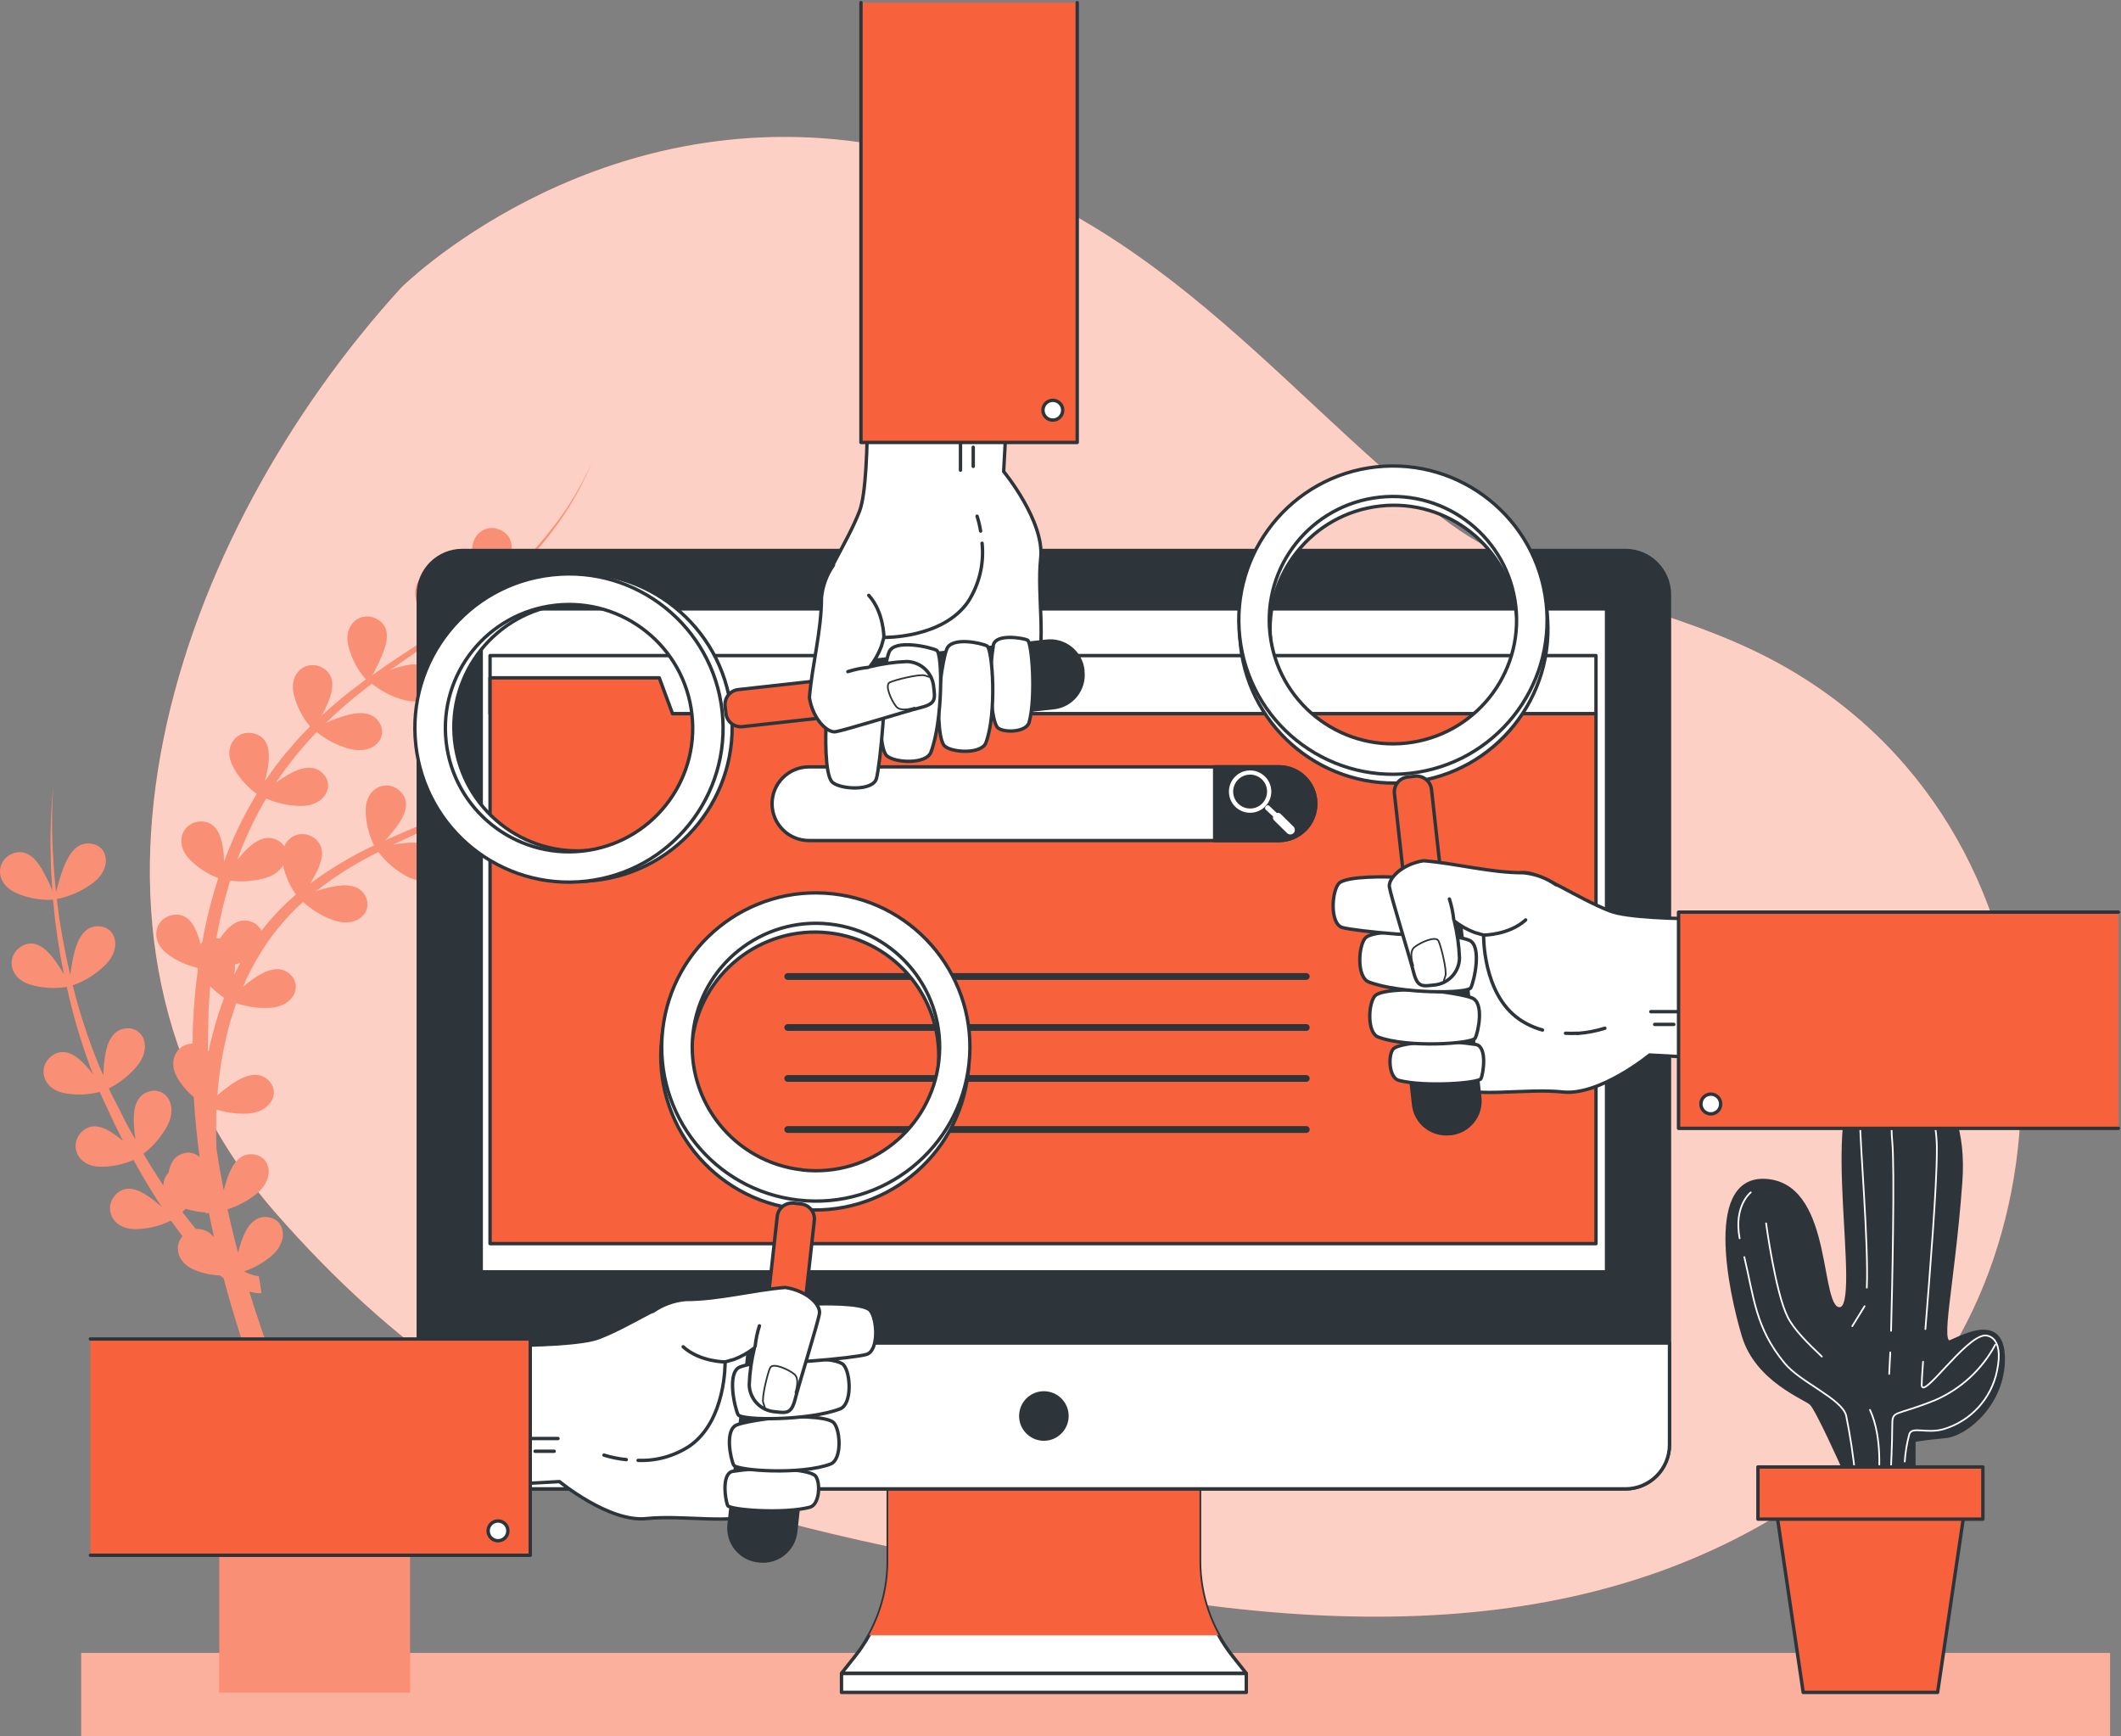
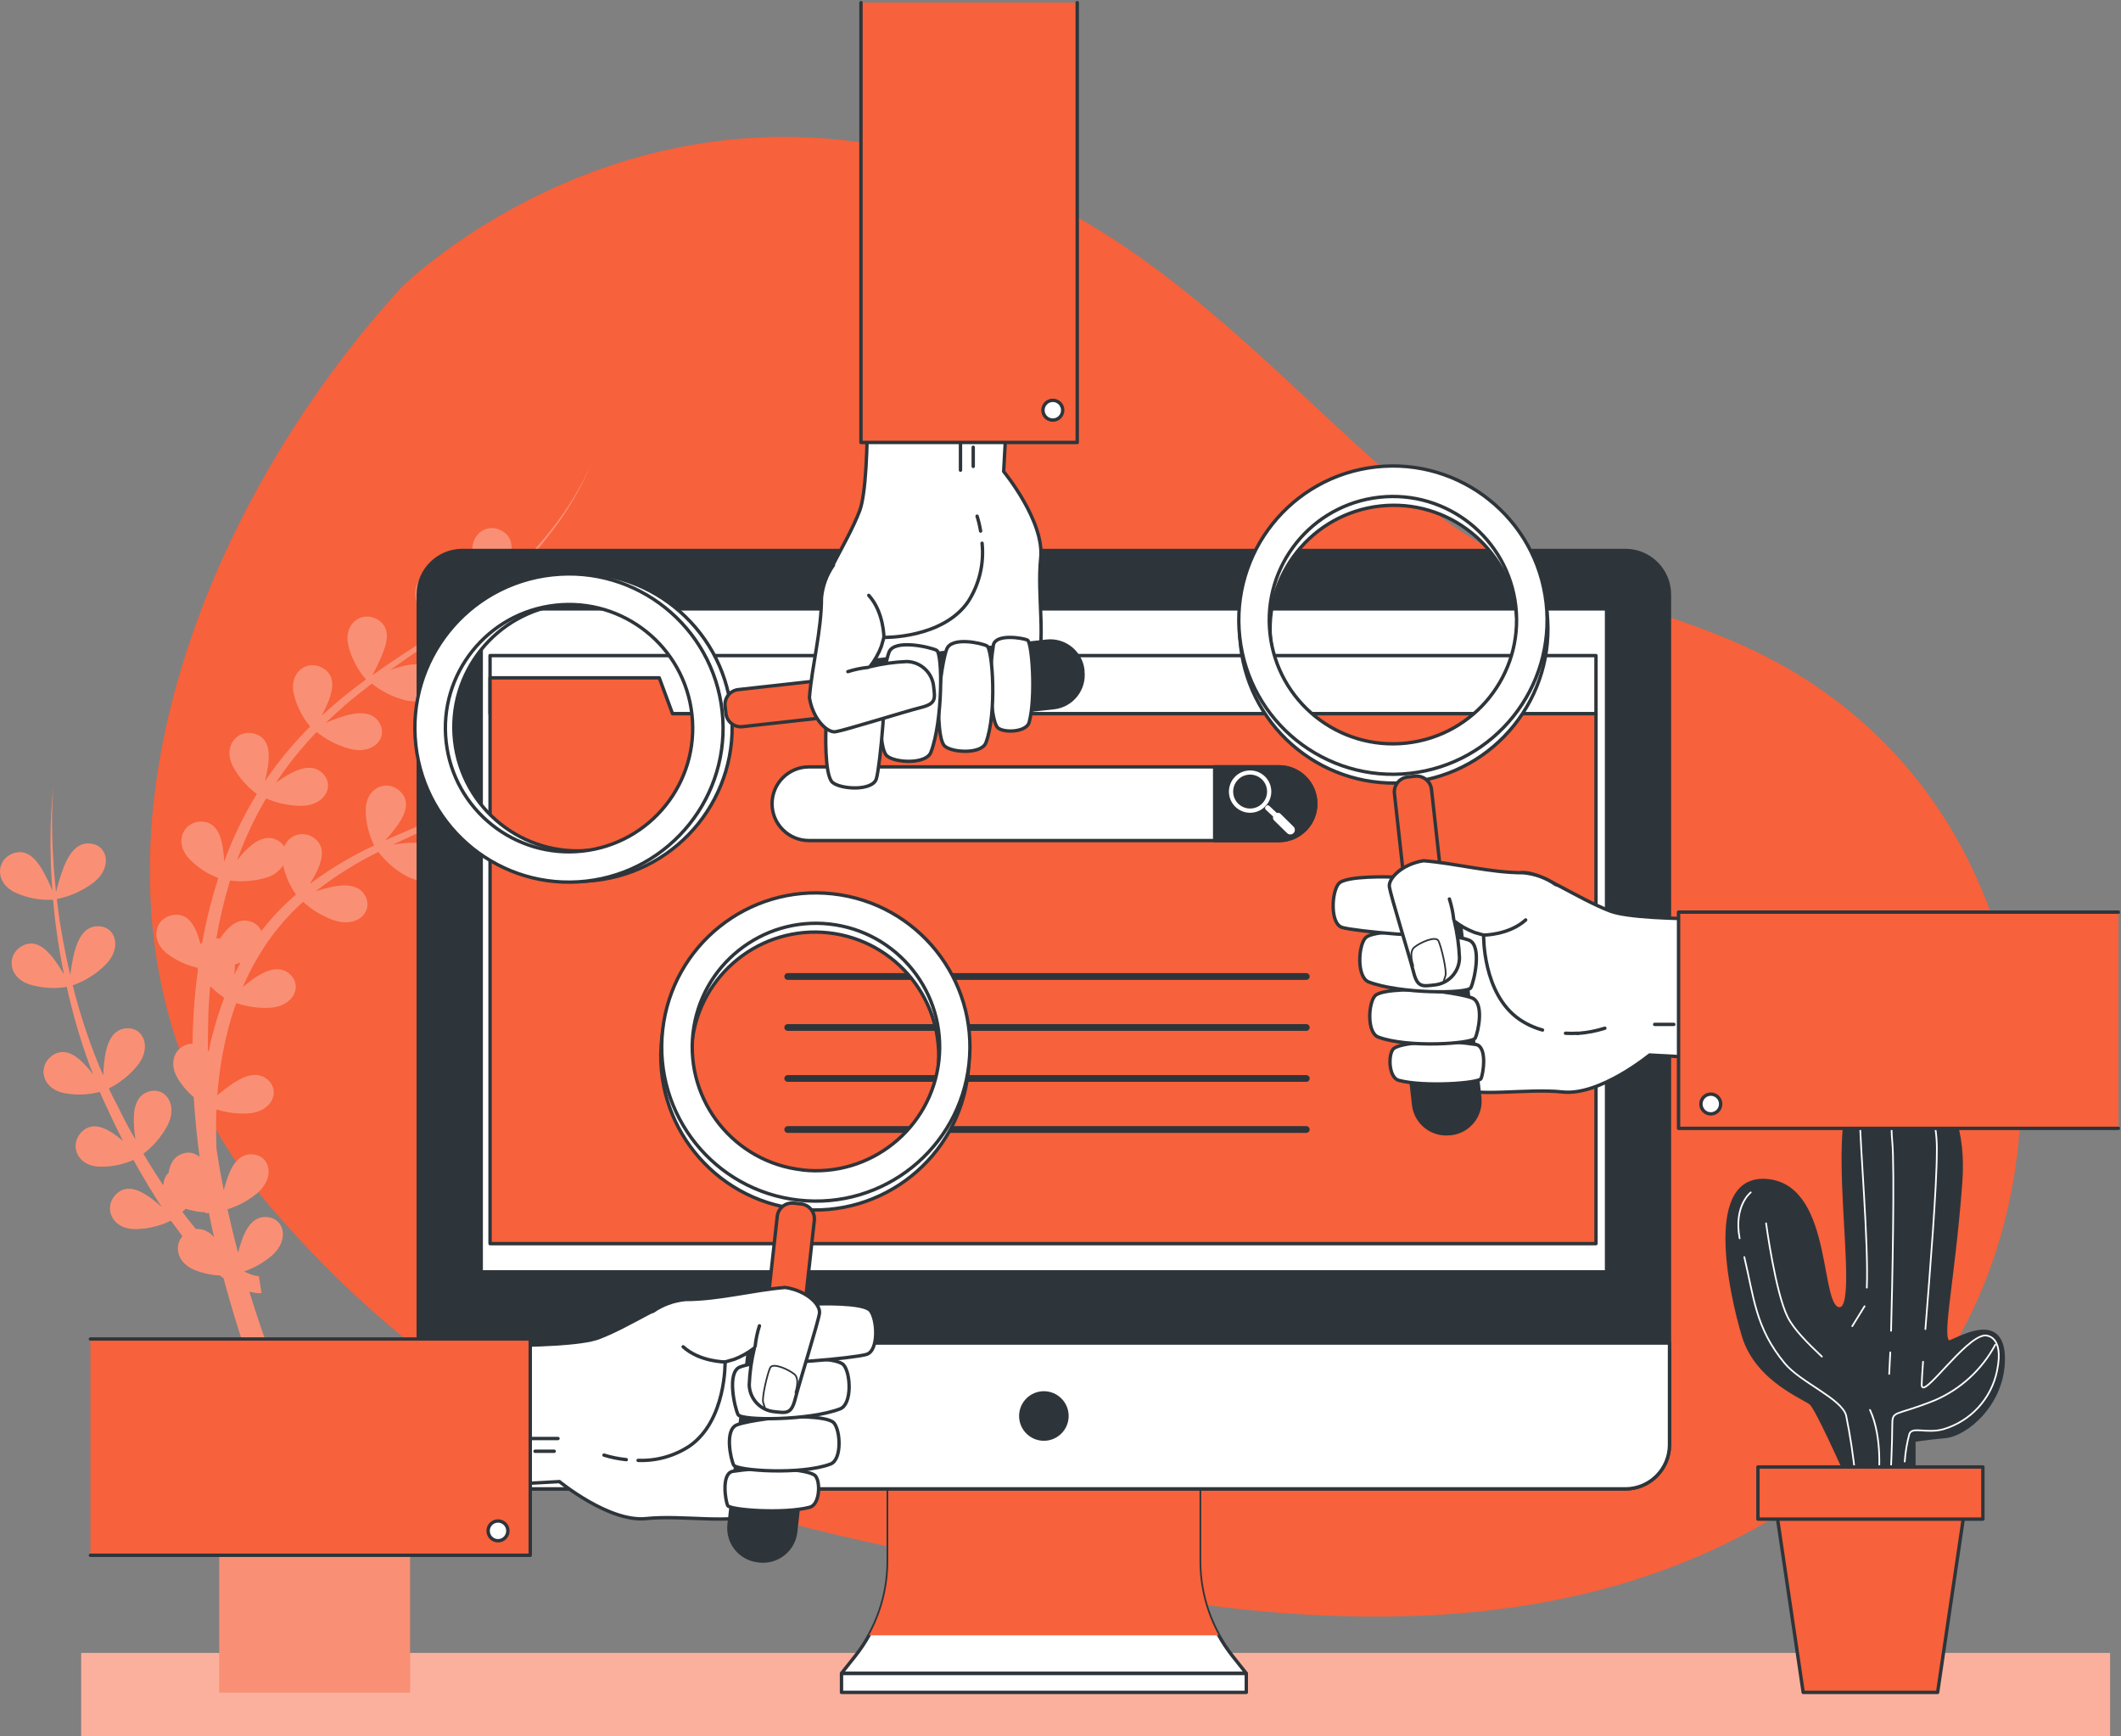
<svg xmlns="http://www.w3.org/2000/svg" width="628" height="514" viewBox="0 0 628 514" fill="none">
  <rect x="0" y="0" width="628" height="514" fill="#808080" stroke="none" />
  <g clip-path="url(#clip0_5023_620)">
    <path d="M81.374 358.824C152.598 440.455 224.515 450.79 325.606 470.135C426.696 489.48 500.924 476.111 555.62 426.809C618.773 369.821 616.278 239.272 519.639 192.788C489.449 178.233 453.498 173.828 427.051 153.359C376.544 114.299 335.695 53.522 254.613 42.109C173.531 30.697 118.865 85.081 118.865 85.081C52.278 157.995 10.15 277.131 81.374 358.824Z" fill="#F7613B" />
-     <path opacity="0.7" d="M81.374 358.824C152.598 440.455 224.515 450.79 325.606 470.135C426.696 489.48 500.924 476.111 555.62 426.809C618.773 369.821 616.278 239.272 519.639 192.788C489.449 178.233 453.498 173.828 427.051 153.359C376.544 114.299 335.695 53.522 254.613 42.109C173.531 30.697 118.865 85.081 118.865 85.081C52.278 157.995 10.15 277.131 81.374 358.824Z" fill="white" />
    <path d="M624.765 489.357H24.044V514H624.765V489.357Z" fill="#F7613B" />
    <path opacity="0.5" d="M624.765 489.357H24.044V514H624.765V489.357Z" fill="white" />
    <path d="M165.707 224.301C162.765 225.256 159.885 226.381 157.066 227.644C158.606 226.519 160.146 225.349 161.687 224.163C168.541 218.649 175.072 212.734 181.233 206.45C174.009 213.474 166.277 219.973 158.129 225.903C159.253 223.947 160.239 221.929 161.086 219.835C162.626 216 162.904 212.134 159.253 210.085C154.74 207.559 149.287 211.333 150.72 217.786C151.598 221.39 153.292 224.733 155.695 227.567C150.381 231.248 144.82 234.574 139.06 237.532L138.52 237.809C139.737 235.699 140.816 233.512 141.74 231.263C143.188 227.443 143.557 223.562 139.891 221.529C135.378 218.988 129.926 222.776 131.373 229.23C132.236 232.788 133.9 236.099 136.241 238.902C129.325 242.306 122.178 245.202 115.062 248.344L114.03 248.806C115.416 247.312 116.71 245.741 117.896 244.078C120.206 240.689 121.454 237.023 118.373 234.174C114.584 230.662 108.377 233.065 108.284 239.719C108.284 243.385 109.147 247.019 110.779 250.3C104.125 253.411 97.795 257.185 91.895 261.574L91.71 261.728C92.511 260.465 93.235 259.156 93.898 257.816C95.638 254.104 96.285 250.285 92.773 247.959C90.17 246.172 86.597 246.819 84.81 249.438C84.548 249.807 84.348 250.208 84.178 250.624C83.716 249.9 83.085 249.299 82.345 248.868C78.818 246.835 75.352 249.037 72.379 252.148C71.609 252.965 70.839 253.843 70.177 254.705C72.472 248.344 75.352 242.199 78.787 236.377C82.053 237.809 85.58 238.548 89.153 238.579C96.177 238.579 99.135 232.726 95.684 229.091C92.881 226.15 88.938 227.274 85.21 229.43C83.978 230.139 82.792 230.924 81.652 231.771C85.226 226.396 89.277 221.359 93.759 216.708C96.701 219.08 100.105 220.805 103.771 221.745C110.595 223.423 114.877 218.479 112.412 214.12C110.41 210.578 106.251 210.717 102.169 211.903C100.213 212.488 98.303 213.196 96.439 214.028C98.303 212.211 100.228 210.47 102.185 208.745C104.741 206.558 107.391 204.448 110.086 202.384C112.982 204.694 116.34 206.373 119.929 207.297C126.753 208.976 131.035 204.032 128.57 199.673C126.568 196.131 122.409 196.269 118.312 197.455C117.357 197.733 116.386 198.071 115.447 198.426C119.005 195.884 122.609 193.405 126.229 190.94L129.571 188.645C132.59 191.171 136.118 192.989 139.922 193.974C146.746 195.653 151.043 190.709 148.579 186.35C146.561 182.808 142.417 182.947 138.32 184.133C136.703 184.625 135.116 185.195 133.561 185.842L135.625 184.302C136.888 183.393 138.151 182.469 139.383 181.499C140.923 180.344 142.387 179.065 143.881 177.833C144.743 177.155 145.56 176.431 146.376 175.692C149.395 178.249 152.953 180.082 156.789 181.067C163.612 182.746 167.894 177.802 165.43 173.443C163.427 169.901 159.268 170.04 155.187 171.226C152.892 171.934 150.658 172.781 148.471 173.767C151.259 171.179 153.954 168.484 156.511 165.681C156.681 165.481 156.835 165.28 157.02 165.095C158.113 163.879 159.191 162.647 160.239 161.368C161.286 160.09 162.642 158.411 163.782 156.871C168.464 150.725 172.315 143.995 175.241 136.848C172.176 143.918 168.187 150.54 163.396 156.563C158.652 162.616 153.354 168.207 147.577 173.274L146.946 173.813C148.255 171.58 149.426 169.254 150.427 166.867C151.89 163.047 152.245 159.166 148.579 157.133C144.081 154.591 138.613 158.38 140.061 164.834C140.985 168.653 142.849 172.196 145.467 175.122L144.112 176.293L142.571 177.617C141.678 178.341 140.754 179.034 139.83 179.727C139.337 180.097 138.859 180.482 138.289 180.852C136.98 181.822 135.655 182.762 134.315 183.686L132.39 184.995L130.203 186.535C131.481 184.348 132.606 182.084 133.561 179.743C135.024 175.908 135.378 172.042 131.728 170.009C127.215 167.467 121.746 171.256 123.194 177.71C124.088 181.422 125.859 184.856 128.354 187.737L126.814 188.784L120.822 192.711L119.636 193.482L116.294 195.715L114.846 196.685C113.306 197.748 111.765 198.826 110.225 199.935C111.457 197.717 112.551 195.422 113.46 193.05C115 189.231 115.277 185.349 111.627 183.316C107.114 180.775 101.661 184.564 103.109 191.017C104.018 194.775 105.82 198.256 108.377 201.152C105.758 203.077 103.17 205.049 100.675 207.112C98.842 208.653 97.04 210.193 95.269 211.856C96.039 210.424 96.732 208.961 97.333 207.451C98.781 203.616 99.15 199.75 95.484 197.717C90.971 195.176 85.518 198.965 86.966 205.418C87.829 208.976 89.492 212.288 91.834 215.091C86.843 220.05 82.345 225.487 78.418 231.309C78.864 229.63 79.203 227.921 79.434 226.196C79.927 222.13 79.342 218.31 75.291 217.201C70.3 215.83 65.926 220.82 68.898 226.766C70.608 230.031 73.057 232.865 76.046 235.037C72.164 241.367 68.929 248.082 66.372 255.059C66.311 253.596 66.157 252.148 65.941 250.701C65.248 246.65 63.615 243.153 59.41 243.23C54.235 243.338 51.447 249.391 55.991 254.228C58.409 256.754 61.366 258.71 64.647 259.942C62.891 265.333 61.474 270.816 60.38 276.376C60.196 277.254 60.057 278.132 59.888 279.01C59.703 279.179 59.518 279.349 59.349 279.533C59.164 278.779 58.948 277.993 58.702 277.269C57.408 273.388 55.251 270.169 51.108 270.908C46.025 271.801 44.192 278.178 49.429 282.29C52.094 284.323 55.159 285.756 58.424 286.495C58.424 286.649 58.548 286.788 58.625 286.942C58.055 291.116 57.623 295.321 57.361 299.541C57.161 302.621 57.053 305.84 56.992 308.998C52.587 308.998 49.475 313.834 52.51 319.071C53.788 321.242 55.436 323.183 57.361 324.8C57.731 330.73 58.316 336.66 59.102 342.543C57.839 341.373 56.037 340.957 54.389 341.45C51.616 342.205 50.368 344.438 49.922 347.179C48.936 348.196 48.382 349.567 48.382 350.984C46.318 347.903 44.361 344.823 42.467 341.573C45.362 339.355 47.75 336.567 49.506 333.364C52.818 327.203 49.075 321.797 44.254 323.106C40.31 324.184 39.448 328.189 39.633 332.486C39.694 334.118 39.848 335.736 40.095 337.353L38.061 333.78C36.367 330.699 34.981 327.619 33.317 324.538C32.917 323.784 32.562 322.998 32.239 322.228C35.489 320.595 38.354 318.3 40.664 315.497C45.085 310.045 42.42 304.054 37.43 304.439C33.364 304.762 31.746 308.536 31.068 312.787C30.807 314.635 30.637 316.514 30.576 318.378L29.128 315.035C26.047 307.457 23.506 299.664 21.534 291.716C25.2 290.423 28.542 288.313 31.299 285.556C36.244 280.55 34.195 274.343 29.189 274.22C25.123 274.127 23.136 277.716 22.027 281.921C21.488 284.154 21.072 286.418 20.81 288.698C19.732 284.139 18.808 279.518 18.037 274.836C17.514 271.971 17.175 269.06 16.82 266.164C20.764 265.379 24.491 263.715 27.695 261.282C33.24 256.969 32.023 250.5 27.064 249.776C23.043 249.145 20.61 252.456 18.977 256.446C18.022 258.956 17.221 261.528 16.574 264.147C16.266 260.789 15.912 257.416 15.758 254.043C15.296 247.081 15.296 240.088 15.758 233.127C15.049 240.088 14.818 247.081 15.034 254.074C15.034 257.293 15.311 260.496 15.511 263.715C14.633 261.528 13.601 259.403 12.431 257.354C10.336 253.827 7.532 251.193 3.651 252.734C-1.139 254.705 -1.555 261.328 4.452 264.224C7.979 265.841 11.845 266.58 15.711 266.365C15.989 269.245 16.235 272.109 16.666 274.959C17.267 279.58 18.037 284.015 18.946 288.497C17.96 286.788 16.867 285.124 15.665 283.553C13.124 280.334 10.012 278.055 6.423 280.134C1.941 282.706 2.372 289.375 8.703 291.424C12.292 292.533 16.081 292.795 19.778 292.163C21.534 300.188 23.844 308.089 26.694 315.805L27.603 318.116C26.786 317.038 25.908 316.006 24.969 315.035C22.119 312.078 18.808 310.122 15.373 312.571C11.168 315.651 12.292 322.12 18.761 323.568C22.335 324.292 26.016 324.184 29.544 323.26C29.867 324.046 30.19 324.8 30.576 325.601C32.116 328.774 33.487 332.024 35.104 335.135L36.444 337.83C35.643 337.137 34.811 336.475 33.949 335.859C30.591 333.502 26.956 332.209 24.06 335.243C20.486 338.986 22.797 345.208 29.451 345.408C32.917 345.485 36.352 344.808 39.525 343.406C41.435 346.856 43.391 350.26 45.517 353.602C46.302 354.881 47.057 356.144 47.95 357.407C46.749 356.298 45.47 355.266 44.13 354.326C40.772 351.97 37.137 350.676 34.226 353.71C30.668 357.453 32.978 363.675 39.633 363.875C43.437 363.922 47.196 363.059 50.599 361.365C51.709 362.905 52.848 364.445 54.019 365.985C51.539 368.866 52.355 373.687 57.392 375.889C59.841 376.906 62.444 377.491 65.094 377.599C65.402 377.845 65.71 378.092 66.049 378.323L66.203 378.446C69.391 390.336 73.165 402.057 77.524 413.593C79.373 418.507 81.36 423.374 83.408 428.21H64.924V501.093H121.408V428.149H91.341C88.768 422.527 86.288 416.843 83.978 411.098C80.204 401.672 76.785 392.092 73.812 382.373C74.32 382.527 74.829 382.635 75.352 382.728C76.03 382.866 76.739 382.897 77.432 382.82L76.631 377.753H76.092C75.768 377.707 75.445 377.645 75.137 377.568C74.428 377.368 73.735 377.106 73.057 376.798L72.256 376.428C75.229 375.396 77.986 373.825 80.405 371.807C85.749 367.187 84.24 360.872 79.249 360.333C75.214 359.886 72.934 363.306 71.548 367.356C71.132 368.511 70.793 369.713 70.5 370.883C70.208 369.805 69.915 368.727 69.638 367.649C68.821 364.461 68.097 361.242 67.358 358.023C70.577 357.021 73.581 355.389 76.184 353.233C81.529 348.612 80.004 342.312 75.029 341.773C70.978 341.327 68.714 344.746 67.327 348.797C66.911 349.967 66.557 351.184 66.249 352.385C65.787 350.044 65.34 347.688 64.924 345.331C64.632 343.591 64.355 341.835 64.093 340.079C64 337.584 63.954 335.089 63.985 332.578C63.985 331.207 63.985 329.837 64.108 328.466C67.127 329.421 70.3 329.821 73.458 329.652C80.482 329.19 83.069 323.183 79.403 319.779C76.415 316.991 72.549 318.378 68.96 320.749C67.358 321.843 65.802 323.029 64.339 324.307C64.77 318.439 65.664 312.633 67.004 306.903C67.789 303.53 68.775 300.203 69.946 296.953C73.165 298.062 76.569 298.54 79.973 298.355C86.997 297.908 89.585 291.901 85.919 288.482C82.946 285.71 79.064 287.08 75.476 289.468C74.228 290.33 73.026 291.254 71.871 292.255C73.227 289.067 74.798 285.987 76.585 283.014C80.127 277.023 84.563 271.617 89.739 266.981C92.419 269.46 95.592 271.339 99.058 272.51C105.743 274.697 110.379 270.076 108.3 265.548C106.559 261.867 102.462 261.698 98.241 262.576C96.609 262.93 95.007 263.361 93.436 263.9L93.543 263.808C99.289 259.326 105.481 255.444 112.027 252.225C114.338 255.244 117.264 257.739 120.622 259.526C126.876 262.745 132.19 258.925 130.804 254.12C129.679 250.208 125.659 249.391 121.361 249.499C119.667 249.592 117.988 249.776 116.325 250.054C123.271 246.773 130.357 243.677 137.196 240.058H137.35C140.415 242.707 144.05 244.601 147.963 245.602C154.786 247.297 159.068 242.337 156.604 237.901C154.601 234.359 150.442 234.513 146.361 235.683C145.205 236.022 144.05 236.438 142.926 236.869C147.5 234.22 151.921 231.325 156.188 228.213L156.542 228.598V228.398C159.638 231.063 163.304 232.988 167.247 234.02C174.055 235.699 178.353 230.755 175.888 226.319C173.948 222.977 169.85 223.115 165.707 224.301ZM58.008 363.86C56.607 362.227 55.282 360.518 53.988 358.793C54.296 358.515 54.635 358.207 54.974 357.869C56.899 358.469 58.886 358.824 60.904 358.931V359.255L61.844 359.055C62.337 361.488 62.845 363.906 63.384 366.324C62.106 364.661 60.103 363.737 58.008 363.86ZM63.03 305.871C62.552 307.688 62.152 309.506 61.767 311.339L61.536 311.015C61.536 307.257 61.597 303.514 61.705 299.772C61.813 297.153 61.998 294.55 62.229 291.932C63.492 293.226 64.894 294.381 66.388 295.398C65.079 298.832 63.969 302.328 63.045 305.871H63.03ZM69.345 288.621C69.438 287.943 69.515 287.25 69.545 286.572V285.54C70.1 285.371 70.67 285.171 71.224 284.939C70.608 286.156 69.961 287.388 69.361 288.621H69.345ZM77.37 275.606C76.831 274.374 75.814 273.419 74.551 272.957C70.747 271.416 67.666 274.189 65.217 277.731L65.094 277.901H64.847C64.586 277.839 64.324 277.808 64.062 277.793C64.046 277.577 64.077 277.362 64.17 277.161C65.14 271.601 66.465 266.103 68.113 260.697C71.656 261.143 75.245 260.866 78.664 259.88C80.774 259.326 82.623 258.017 83.839 256.199C84.517 259.31 85.811 262.237 87.644 264.84C83.855 268.059 80.42 271.678 77.386 275.621H77.37V275.606Z" fill="#F7613B" />
    <path opacity="0.3" d="M165.707 224.301C162.765 225.256 159.885 226.381 157.066 227.644C158.606 226.519 160.146 225.349 161.687 224.163C168.541 218.649 175.072 212.734 181.233 206.45C174.009 213.474 166.277 219.973 158.129 225.903C159.253 223.947 160.239 221.929 161.086 219.835C162.626 216 162.904 212.134 159.253 210.085C154.74 207.559 149.287 211.333 150.72 217.786C151.598 221.39 153.292 224.733 155.695 227.567C150.381 231.248 144.82 234.574 139.06 237.532L138.52 237.809C139.737 235.699 140.816 233.512 141.74 231.263C143.188 227.443 143.557 223.562 139.891 221.529C135.378 218.988 129.926 222.776 131.373 229.23C132.236 232.788 133.9 236.099 136.241 238.902C129.325 242.306 122.178 245.202 115.062 248.344L114.03 248.806C115.416 247.312 116.71 245.741 117.896 244.078C120.206 240.689 121.454 237.023 118.373 234.174C114.584 230.662 108.377 233.065 108.284 239.719C108.284 243.385 109.147 247.019 110.779 250.3C104.125 253.411 97.795 257.185 91.895 261.574L91.71 261.728C92.511 260.465 93.235 259.156 93.898 257.816C95.638 254.104 96.285 250.285 92.773 247.959C90.17 246.172 86.597 246.819 84.81 249.438C84.548 249.807 84.348 250.208 84.178 250.624C83.716 249.9 83.085 249.299 82.345 248.868C78.818 246.835 75.352 249.037 72.379 252.148C71.609 252.965 70.839 253.843 70.177 254.705C72.472 248.344 75.352 242.199 78.787 236.377C82.053 237.809 85.58 238.548 89.153 238.579C96.177 238.579 99.135 232.726 95.684 229.091C92.881 226.15 88.938 227.274 85.21 229.43C83.978 230.139 82.792 230.924 81.652 231.771C85.226 226.396 89.277 221.359 93.759 216.708C96.701 219.08 100.105 220.805 103.771 221.745C110.595 223.423 114.877 218.479 112.412 214.12C110.41 210.578 106.251 210.717 102.169 211.903C100.213 212.488 98.303 213.196 96.439 214.028C98.303 212.211 100.228 210.47 102.185 208.745C104.741 206.558 107.391 204.448 110.086 202.384C112.982 204.694 116.34 206.373 119.929 207.297C126.753 208.976 131.035 204.032 128.57 199.673C126.568 196.131 122.409 196.269 118.312 197.455C117.357 197.733 116.386 198.071 115.447 198.426C119.005 195.884 122.609 193.405 126.229 190.94L129.571 188.645C132.59 191.171 136.118 192.989 139.922 193.974C146.746 195.653 151.043 190.709 148.579 186.35C146.561 182.808 142.417 182.947 138.32 184.133C136.703 184.625 135.116 185.195 133.561 185.842L135.625 184.302C136.888 183.393 138.151 182.469 139.383 181.499C140.923 180.344 142.387 179.065 143.881 177.833C144.743 177.155 145.56 176.431 146.376 175.692C149.395 178.249 152.953 180.082 156.789 181.067C163.612 182.746 167.894 177.802 165.43 173.443C163.427 169.901 159.268 170.04 155.187 171.226C152.892 171.934 150.658 172.781 148.471 173.767C151.259 171.179 153.954 168.484 156.511 165.681C156.681 165.481 156.835 165.28 157.02 165.095C158.113 163.879 159.191 162.647 160.239 161.368C161.286 160.09 162.642 158.411 163.782 156.871C168.464 150.725 172.315 143.995 175.241 136.848C172.176 143.918 168.187 150.54 163.396 156.563C158.652 162.616 153.354 168.207 147.577 173.274L146.946 173.813C148.255 171.58 149.426 169.254 150.427 166.867C151.89 163.047 152.245 159.166 148.579 157.133C144.081 154.591 138.613 158.38 140.061 164.834C140.985 168.653 142.849 172.196 145.467 175.122L144.112 176.293L142.571 177.617C141.678 178.341 140.754 179.034 139.83 179.727C139.337 180.097 138.859 180.482 138.289 180.852C136.98 181.822 135.655 182.762 134.315 183.686L132.39 184.995L130.203 186.535C131.481 184.348 132.606 182.084 133.561 179.743C135.024 175.908 135.378 172.042 131.728 170.009C127.215 167.467 121.746 171.256 123.194 177.71C124.088 181.422 125.859 184.856 128.354 187.737L126.814 188.784L120.822 192.711L119.636 193.482L116.294 195.715L114.846 196.685C113.306 197.748 111.765 198.826 110.225 199.935C111.457 197.717 112.551 195.422 113.46 193.05C115 189.231 115.277 185.349 111.627 183.316C107.114 180.775 101.661 184.564 103.109 191.017C104.018 194.775 105.82 198.256 108.377 201.152C105.758 203.077 103.17 205.049 100.675 207.112C98.842 208.653 97.04 210.193 95.269 211.856C96.039 210.424 96.732 208.961 97.333 207.451C98.781 203.616 99.15 199.75 95.484 197.717C90.971 195.176 85.518 198.965 86.966 205.418C87.829 208.976 89.492 212.288 91.834 215.091C86.843 220.05 82.345 225.487 78.418 231.309C78.864 229.63 79.203 227.921 79.434 226.196C79.927 222.13 79.342 218.31 75.291 217.201C70.3 215.83 65.926 220.82 68.898 226.766C70.608 230.031 73.057 232.865 76.046 235.037C72.164 241.367 68.929 248.082 66.372 255.059C66.311 253.596 66.157 252.148 65.941 250.701C65.248 246.65 63.615 243.153 59.41 243.23C54.235 243.338 51.447 249.391 55.991 254.228C58.409 256.754 61.366 258.71 64.647 259.942C62.891 265.333 61.474 270.816 60.38 276.376C60.196 277.254 60.057 278.132 59.888 279.01C59.703 279.179 59.518 279.349 59.349 279.533C59.164 278.779 58.948 277.993 58.702 277.269C57.408 273.388 55.251 270.169 51.108 270.908C46.025 271.801 44.192 278.178 49.429 282.29C52.094 284.323 55.159 285.756 58.424 286.495C58.424 286.649 58.548 286.788 58.625 286.942C58.055 291.116 57.623 295.321 57.361 299.541C57.161 302.621 57.053 305.84 56.992 308.998C52.587 308.998 49.475 313.834 52.51 319.071C53.788 321.242 55.436 323.183 57.361 324.8C57.731 330.73 58.316 336.66 59.102 342.543C57.839 341.373 56.037 340.957 54.389 341.45C51.616 342.205 50.368 344.438 49.922 347.179C48.936 348.196 48.382 349.567 48.382 350.984C46.318 347.903 44.361 344.823 42.467 341.573C45.362 339.355 47.75 336.567 49.506 333.364C52.818 327.203 49.075 321.797 44.254 323.106C40.31 324.184 39.448 328.189 39.633 332.486C39.694 334.118 39.848 335.736 40.095 337.353L38.061 333.78C36.367 330.699 34.981 327.619 33.317 324.538C32.917 323.784 32.562 322.998 32.239 322.228C35.489 320.595 38.354 318.3 40.664 315.497C45.085 310.045 42.42 304.054 37.43 304.439C33.364 304.762 31.746 308.536 31.068 312.787C30.807 314.635 30.637 316.514 30.576 318.378L29.128 315.035C26.047 307.457 23.506 299.664 21.534 291.716C25.2 290.423 28.542 288.313 31.299 285.556C36.244 280.55 34.195 274.343 29.189 274.22C25.123 274.127 23.136 277.716 22.027 281.921C21.488 284.154 21.072 286.418 20.81 288.698C19.732 284.139 18.808 279.518 18.037 274.836C17.514 271.971 17.175 269.06 16.82 266.164C20.764 265.379 24.491 263.715 27.695 261.282C33.24 256.969 32.023 250.5 27.064 249.776C23.043 249.145 20.61 252.456 18.977 256.446C18.022 258.956 17.221 261.528 16.574 264.147C16.266 260.789 15.912 257.416 15.758 254.043C15.296 247.081 15.296 240.088 15.758 233.127C15.049 240.088 14.818 247.081 15.034 254.074C15.034 257.293 15.311 260.496 15.511 263.715C14.633 261.528 13.601 259.403 12.431 257.354C10.336 253.827 7.532 251.193 3.651 252.734C-1.139 254.705 -1.555 261.328 4.452 264.224C7.979 265.841 11.845 266.58 15.711 266.365C15.989 269.245 16.235 272.109 16.666 274.959C17.267 279.58 18.037 284.015 18.946 288.497C17.96 286.788 16.867 285.124 15.665 283.553C13.124 280.334 10.012 278.055 6.423 280.134C1.941 282.706 2.372 289.375 8.703 291.424C12.292 292.533 16.081 292.795 19.778 292.163C21.534 300.188 23.844 308.089 26.694 315.805L27.603 318.116C26.786 317.038 25.908 316.006 24.969 315.035C22.119 312.078 18.808 310.122 15.373 312.571C11.168 315.651 12.292 322.12 18.761 323.568C22.335 324.292 26.016 324.184 29.544 323.26C29.867 324.046 30.19 324.8 30.576 325.601C32.116 328.774 33.487 332.024 35.104 335.135L36.444 337.83C35.643 337.137 34.811 336.475 33.949 335.859C30.591 333.502 26.956 332.209 24.06 335.243C20.486 338.986 22.797 345.208 29.451 345.408C32.917 345.485 36.352 344.808 39.525 343.406C41.435 346.856 43.391 350.26 45.517 353.602C46.302 354.881 47.057 356.144 47.95 357.407C46.749 356.298 45.47 355.266 44.13 354.326C40.772 351.97 37.137 350.676 34.226 353.71C30.668 357.453 32.978 363.675 39.633 363.875C43.437 363.922 47.196 363.059 50.599 361.365C51.709 362.905 52.848 364.445 54.019 365.985C51.539 368.866 52.355 373.687 57.392 375.889C59.841 376.906 62.444 377.491 65.094 377.599C65.402 377.845 65.71 378.092 66.049 378.323L66.203 378.446C69.391 390.336 73.165 402.057 77.524 413.593C79.373 418.507 81.36 423.374 83.408 428.21H64.924V501.093H121.408V428.149H91.341C88.768 422.527 86.288 416.843 83.978 411.098C80.204 401.672 76.785 392.092 73.812 382.373C74.32 382.527 74.829 382.635 75.352 382.728C76.03 382.866 76.739 382.897 77.432 382.82L76.631 377.753H76.092C75.768 377.707 75.445 377.645 75.137 377.568C74.428 377.368 73.735 377.106 73.057 376.798L72.256 376.428C75.229 375.396 77.986 373.825 80.405 371.807C85.749 367.187 84.24 360.872 79.249 360.333C75.214 359.886 72.934 363.306 71.548 367.356C71.132 368.511 70.793 369.713 70.5 370.883C70.208 369.805 69.915 368.727 69.638 367.649C68.821 364.461 68.097 361.242 67.358 358.023C70.577 357.021 73.581 355.389 76.184 353.233C81.529 348.612 80.004 342.312 75.029 341.773C70.978 341.327 68.714 344.746 67.327 348.797C66.911 349.967 66.557 351.184 66.249 352.385C65.787 350.044 65.34 347.688 64.924 345.331C64.632 343.591 64.355 341.835 64.093 340.079C64 337.584 63.954 335.089 63.985 332.578C63.985 331.207 63.985 329.837 64.108 328.466C67.127 329.421 70.3 329.821 73.458 329.652C80.482 329.19 83.069 323.183 79.403 319.779C76.415 316.991 72.549 318.378 68.96 320.749C67.358 321.843 65.802 323.029 64.339 324.307C64.77 318.439 65.664 312.633 67.004 306.903C67.789 303.53 68.775 300.203 69.946 296.953C73.165 298.062 76.569 298.54 79.973 298.355C86.997 297.908 89.585 291.901 85.919 288.482C82.946 285.71 79.064 287.08 75.476 289.468C74.228 290.33 73.026 291.254 71.871 292.255C73.227 289.067 74.798 285.987 76.585 283.014C80.127 277.023 84.563 271.617 89.739 266.981C92.419 269.46 95.592 271.339 99.058 272.51C105.743 274.697 110.379 270.076 108.3 265.548C106.559 261.867 102.462 261.698 98.241 262.576C96.609 262.93 95.007 263.361 93.436 263.9L93.543 263.808C99.289 259.326 105.481 255.444 112.027 252.225C114.338 255.244 117.264 257.739 120.622 259.526C126.876 262.745 132.19 258.925 130.804 254.12C129.679 250.208 125.659 249.391 121.361 249.499C119.667 249.592 117.988 249.776 116.325 250.054C123.271 246.773 130.357 243.677 137.196 240.058H137.35C140.415 242.707 144.05 244.601 147.963 245.602C154.786 247.297 159.068 242.337 156.604 237.901C154.601 234.359 150.442 234.513 146.361 235.683C145.205 236.022 144.05 236.438 142.926 236.869C147.5 234.22 151.921 231.325 156.188 228.213L156.542 228.598V228.398C159.638 231.063 163.304 232.988 167.247 234.02C174.055 235.699 178.353 230.755 175.888 226.319C173.948 222.977 169.85 223.115 165.707 224.301ZM58.008 363.86C56.607 362.227 55.282 360.518 53.988 358.793C54.296 358.515 54.635 358.207 54.974 357.869C56.899 358.469 58.886 358.824 60.904 358.931V359.255L61.844 359.055C62.337 361.488 62.845 363.906 63.384 366.324C62.106 364.661 60.103 363.737 58.008 363.86ZM63.03 305.871C62.552 307.688 62.152 309.506 61.767 311.339L61.536 311.015C61.536 307.257 61.597 303.514 61.705 299.772C61.813 297.153 61.998 294.55 62.229 291.932C63.492 293.226 64.894 294.381 66.388 295.398C65.079 298.832 63.969 302.328 63.045 305.871H63.03ZM69.345 288.621C69.438 287.943 69.515 287.25 69.545 286.572V285.54C70.1 285.371 70.67 285.171 71.224 284.939C70.608 286.156 69.961 287.388 69.361 288.621H69.345ZM77.37 275.606C76.831 274.374 75.814 273.419 74.551 272.957C70.747 271.416 67.666 274.189 65.217 277.731L65.094 277.901H64.847C64.586 277.839 64.324 277.808 64.062 277.793C64.046 277.577 64.077 277.362 64.17 277.161C65.14 271.601 66.465 266.103 68.113 260.697C71.656 261.143 75.245 260.866 78.664 259.88C80.774 259.326 82.623 258.017 83.839 256.199C84.517 259.31 85.811 262.237 87.644 264.84C83.855 268.059 80.42 271.678 77.386 275.621H77.37V275.606Z" fill="white" />
    <path d="M545.502 433.893C545.502 433.893 538.047 417.244 536.26 415.534C534.473 413.825 520.194 408.649 516.236 395.511C512.277 382.373 504.76 347.303 523.706 349.598C542.652 351.893 538.047 388.627 544.932 387.471C551.817 386.316 539.202 327.804 551.247 319.702C563.292 311.601 582.808 319.132 580.513 350.121C578.218 381.11 573.628 398.884 577.648 397.175C581.668 395.465 593.143 389.135 593.143 402.335C593.143 415.534 582.238 424.714 575.923 425.284C569.608 425.854 566.681 426.439 566.681 426.439V435.033L545.502 433.893Z" fill="#2E353A" stroke="#2E353A" stroke-linecap="round" stroke-linejoin="round" />
    <path d="M539.432 401.626C535.104 397.529 531.13 393.555 529.297 389.905C525.662 382.62 522.92 362.181 522.92 362.181" stroke="white" stroke-width="0.5" stroke-linecap="round" stroke-linejoin="round" />
    <path d="M516.467 372.162C519.332 384.098 519.732 393.093 528.389 403.567C533.01 409.235 545.24 414.04 546.611 419.046C547.843 425.068 548.752 431.152 549.368 437.267L556.207 437.729C556.207 437.729 557.593 425.869 553.681 417.413" stroke="white" stroke-width="0.5" stroke-linecap="round" stroke-linejoin="round" />
    <path d="M518.376 353.017C518.376 353.017 513.263 356.944 515.08 366.617" stroke="white" stroke-width="0.5" stroke-linecap="round" stroke-linejoin="round" />
    <path d="M551.139 388.242L548.428 392.631" stroke="white" stroke-width="0.5" stroke-linecap="round" stroke-linejoin="round" />
    <path d="M552.078 386.717L551.139 388.242" stroke="white" stroke-width="0.5" stroke-linecap="round" stroke-linejoin="round" />
    <path d="M561.181 321.134C561.181 321.134 550.707 320.688 550.707 330.699C550.707 339.155 553.295 368.019 552.74 381.218" stroke="white" stroke-width="0.5" stroke-linecap="round" stroke-linejoin="round" />
    <path d="M569.392 403.151C569.145 406.585 568.991 409.019 568.991 409.943C568.991 414.949 581.729 395.819 587.66 395.373C587.66 395.373 593.574 394.911 591.295 405.846C589.6 414.117 583.47 420.771 575.368 423.143C570.347 424.514 566.249 422.234 565.341 424.514C564.617 427.194 564.155 429.935 563.97 432.708" stroke="white" stroke-width="0.5" stroke-linecap="round" stroke-linejoin="round" />
    <path d="M572.365 330.638C573.15 333.934 573.535 337.338 573.474 340.726C573.474 351.384 571.44 376.521 570.085 393.494" stroke="white" stroke-width="0.5" stroke-linecap="round" stroke-linejoin="round" />
    <path d="M567.097 322.059C568.468 322.844 569.577 324.015 570.285 325.416" stroke="white" stroke-width="0.5" stroke-linecap="round" stroke-linejoin="round" />
    <path d="M559.688 400.378L559.364 406.755" stroke="white" stroke-width="0.5" stroke-linecap="round" stroke-linejoin="round" />
    <path d="M562.091 327.511C562.091 327.511 559.364 328.42 560.273 337.984C561.028 345.886 560.273 381.757 559.919 394.002" stroke="white" stroke-width="0.5" stroke-linecap="round" stroke-linejoin="round" />
    <path d="M590.786 398.099C586.874 405.415 580.62 411.191 573.026 414.502C560.704 419.508 560.273 417.228 560.273 422.203C560.273 427.178 559.811 436.327 559.811 436.327" stroke="white" stroke-width="0.5" stroke-linecap="round" stroke-linejoin="round" />
    <path d="M573.704 501.047H533.903L525.385 443.397H582.222L573.704 501.047Z" fill="#F7613B" stroke="#2E353A" stroke-linecap="round" stroke-linejoin="round" />
    <path d="M587.105 434.309H520.502V449.742H587.105V434.309Z" fill="#F7613B" stroke="#2E353A" stroke-linecap="round" stroke-linejoin="round" />
    <path d="M355.164 462.233V430.936H262.992V462.233C262.992 472.43 259.526 482.318 253.196 490.312L249.16 495.394H368.996L364.961 490.312C358.63 482.318 355.18 472.43 355.164 462.233Z" fill="white" stroke="#2E353A" stroke-linecap="round" stroke-linejoin="round" />
    <path d="M257.324 484.151H360.833C357.121 477.451 355.165 469.904 355.165 462.233V430.936H262.993V462.233C262.993 469.904 261.036 477.451 257.324 484.151Z" fill="#F7613B" />
    <path d="M481.239 162.97H136.903C129.689 162.97 123.841 168.818 123.841 176.031V427.748C123.841 434.961 129.689 440.809 136.903 440.809H481.239C488.453 440.809 494.301 434.961 494.301 427.748V176.031C494.301 168.818 488.453 162.97 481.239 162.97Z" fill="#2E353A" stroke="#2E353A" stroke-linecap="round" stroke-linejoin="round" />
    <path d="M123.841 397.621H494.316V427.733C494.316 434.941 488.463 440.794 481.254 440.794H136.918C129.709 440.794 123.856 434.941 123.856 427.733V397.621H123.841Z" fill="white" stroke="#2E353A" stroke-linecap="round" stroke-linejoin="round" />
    <path d="M475.678 180.267H142.479V376.551H475.678V180.267Z" fill="white" stroke="#2E353A" stroke-linecap="round" stroke-linejoin="round" />
    <path d="M315.917 419.215C315.917 415.442 312.852 412.377 309.078 412.377C305.304 412.377 302.239 415.442 302.239 419.215C302.239 422.989 305.304 426.054 309.078 426.054C312.852 426.054 315.917 422.989 315.917 419.215Z" fill="#2E353A" stroke="#2E353A" stroke-linecap="round" stroke-linejoin="round" />
    <path d="M369.012 495.456H249.16V501.047H369.012V495.456Z" fill="white" stroke="#2E353A" stroke-linecap="round" stroke-linejoin="round" />
    <path d="M472.551 194.098H145.097V211.302H472.551V194.098Z" fill="white" stroke="#2E353A" stroke-linecap="round" stroke-linejoin="round" />
    <path d="M199.131 211.302L195.203 200.674H145.097V211.302V225.395V368.188H472.551V211.302H199.131Z" fill="#F7613B" stroke="#2E353A" stroke-linecap="round" stroke-linejoin="round" />
    <path d="M233.233 289.098H386.772" stroke="#2E353A" stroke-width="2" stroke-linecap="round" stroke-linejoin="round" />
    <path d="M233.233 304.192H386.772" stroke="#2E353A" stroke-width="2" stroke-linecap="round" stroke-linejoin="round" />
    <path d="M233.233 319.286H386.772" stroke="#2E353A" stroke-width="2" stroke-linecap="round" stroke-linejoin="round" />
    <path d="M233.233 334.396H386.772" stroke="#2E353A" stroke-width="2" stroke-linecap="round" stroke-linejoin="round" />
    <path d="M378.655 248.852H239.518C233.496 248.852 228.613 243.985 228.598 237.963C228.598 231.941 233.465 227.058 239.488 227.043H378.655C384.677 227.043 389.56 231.91 389.576 237.932V237.963C389.576 243.985 384.677 248.868 378.655 248.852Z" fill="white" stroke="#2E353A" stroke-linecap="round" stroke-linejoin="round" />
    <path d="M378.654 248.852H359.646V227.012H378.654C384.677 227.012 389.559 231.879 389.575 237.901V237.932C389.575 243.954 384.707 248.837 378.685 248.852C378.685 248.852 378.669 248.852 378.654 248.852Z" fill="#2E353A" stroke="#2E353A" stroke-linecap="round" stroke-linejoin="round" />
    <path d="M374.419 229.784C371.893 227.413 367.919 227.551 365.562 230.077C363.19 232.603 363.329 236.577 365.855 238.933C368.381 241.305 372.355 241.167 374.712 238.641C377.084 236.13 376.961 232.187 374.465 229.815C374.465 229.815 374.45 229.815 374.434 229.8H374.419V229.784ZM373.803 237.794C371.908 239.811 368.72 239.904 366.702 238.009C364.684 236.115 364.592 232.926 366.486 230.909C368.381 228.891 371.539 228.799 373.572 230.678C375.605 232.572 375.697 235.76 373.803 237.794Z" fill="white" />
    <path d="M379.132 240.92C378.854 240.643 378.438 240.566 378.069 240.705L375.804 238.579C375.558 238.348 375.188 238.348 374.942 238.579L374.742 238.795C374.511 239.041 374.511 239.426 374.742 239.673L376.975 241.767C376.836 242.152 376.944 242.584 377.237 242.876L381.088 246.65C381.611 247.173 382.474 247.173 382.998 246.65C383.521 246.126 383.521 245.264 382.998 244.74L379.132 240.92Z" fill="white" />
    <path d="M418.903 314.727C419.812 316.976 421.599 318.778 423.847 319.687C425.588 320.395 427.914 320.241 430.594 321.751C436.647 325.154 451.758 322.12 462.709 323.291C473.661 324.461 488.417 312.34 488.417 312.34L531.869 314.727V271.601C531.869 271.601 486.523 273.496 476.695 269.707C466.868 265.918 455.917 258.001 451.003 258.371C446.089 258.74 405.656 263.284 405.656 263.284L418.888 314.727H418.903Z" fill="white" stroke="#2E353A" stroke-linecap="round" stroke-linejoin="round" />
    <path d="M407.659 140.837C382.613 143.609 364.545 166.174 367.318 191.217C370.091 216.261 392.656 234.328 417.702 231.556C442.747 228.783 460.815 206.219 458.042 181.175C455.285 156.131 432.75 138.08 407.72 140.837C407.705 140.837 407.674 140.837 407.659 140.837ZM416.716 222.592C396.615 224.825 378.516 210.347 376.283 190.247C374.049 170.147 388.528 152.05 408.629 149.817C428.73 147.583 446.829 162.061 449.062 182.161C451.296 202.261 436.817 220.358 416.716 222.592Z" fill="white" stroke="#2E353A" stroke-linecap="round" stroke-linejoin="round" />
    <path d="M407.412 138.234C382.366 141.007 364.298 163.571 367.071 188.615C369.843 213.658 392.409 231.725 417.454 228.953C442.5 226.18 460.568 203.616 457.795 178.572C455.007 153.528 432.457 135.477 407.412 138.234ZM416.469 219.989C396.368 222.222 378.269 207.744 376.036 187.644C373.802 167.544 388.281 149.447 408.382 147.214C428.483 144.98 446.582 159.458 448.815 179.558C451.049 199.658 436.57 217.755 416.469 219.989Z" fill="white" stroke="#2E353A" stroke-linecap="round" stroke-linejoin="round" />
    <path d="M418.953 229.802L416.794 230.041C414.359 230.311 412.603 232.503 412.873 234.938L416.376 266.566C416.646 269.001 418.839 270.756 421.274 270.486L423.432 270.247C425.867 269.978 427.623 267.785 427.353 265.35L423.85 233.723C423.58 231.288 421.388 229.532 418.953 229.802Z" fill="#F7613B" stroke="#2E353A" stroke-linecap="round" stroke-linejoin="round" />
    <path d="M418.255 256.199L422.876 255.706C427.004 255.26 430.732 258.232 431.225 262.36L438.141 324.908C438.726 330.237 434.891 335.027 429.561 335.612H429.253C423.939 336.198 419.149 332.378 418.548 327.064V327.034L411.632 264.501C411.17 260.342 414.158 256.584 418.317 256.122C418.317 256.122 418.317 256.122 418.332 256.122L418.255 256.199Z" fill="#2E353A" stroke="#2E353A" stroke-linecap="round" stroke-linejoin="round" />
    <path d="M424.971 308.32C424.971 308.32 414.02 308.72 412.479 310.615C410.939 312.509 411.216 319.101 414.189 319.856C421.767 321.843 437.879 320.688 438.511 319.332C439.142 317.977 440.436 310.091 437.109 309.244C433.089 308.628 429.038 308.32 424.971 308.32Z" fill="white" stroke="#2E353A" stroke-linecap="round" stroke-linejoin="round" />
    <path d="M421.813 293.041C421.813 293.041 409.075 292.564 407.088 294.858C405.101 297.153 404.716 305.732 408.074 307.026C416.638 310.307 435.907 309.028 436.785 307.334C437.663 305.64 439.573 296.845 435.799 295.428C432.026 294.011 421.813 293.041 421.813 293.041Z" fill="white" stroke="#2E353A" stroke-linecap="round" stroke-linejoin="round" />
    <path d="M419.981 275.791C419.981 275.791 406.365 275.267 404.239 277.731C402.114 280.196 401.698 289.344 405.287 290.731C414.528 294.242 434.552 294.242 435.492 292.425C436.432 290.607 438.958 279.857 434.922 278.332C430.886 276.807 419.981 275.791 419.981 275.791Z" fill="white" stroke="#2E353A" stroke-linecap="round" stroke-linejoin="round" />
    <path d="M412.125 259.649C412.125 259.649 398.509 259.141 396.383 261.59C394.258 264.039 393.749 273.48 397.431 274.589C401.112 275.698 426.697 278.101 427.636 276.299C428.576 274.497 431.102 263.715 427.066 262.191C423.031 260.666 412.125 259.649 412.125 259.649Z" fill="white" stroke="#2E353A" stroke-linecap="round" stroke-linejoin="round" />
    <path d="M456.717 304.947C454.268 304.269 451.958 303.206 449.863 301.774C438.911 294.212 439.281 276.838 439.281 276.838L436.647 276.083C434.475 275.252 432.426 274.112 430.593 272.679C431.471 276.268 431.995 279.934 432.134 283.63C432.057 287.835 428.791 291.285 424.602 291.624C421.198 292.009 419.688 292.379 418.548 287.85C417.408 283.322 411.755 265.179 411.37 262.529C411.032 260.127 415.067 255.845 421.49 254.828C431.364 255.629 441.098 258.386 451.049 258.386C454.514 258.71 457.826 259.926 460.676 261.929" fill="white" />
    <path d="M456.717 304.947C454.268 304.269 451.958 303.206 449.863 301.774C438.911 294.212 439.281 276.838 439.281 276.838L436.647 276.083C434.475 275.252 432.426 274.112 430.593 272.679C431.471 276.268 431.995 279.934 432.134 283.63C432.057 287.835 428.791 291.285 424.602 291.624C421.198 292.009 419.688 292.379 418.548 287.85C417.408 283.322 411.755 265.179 411.37 262.529C411.032 260.127 415.067 255.845 421.49 254.828C431.364 255.629 441.098 258.386 451.049 258.386C454.514 258.71 457.826 259.926 460.676 261.929" stroke="#2E353A" stroke-linecap="round" stroke-linejoin="round" />
    <path d="M467.13 305.902C465.928 305.963 464.727 305.963 463.525 305.902H467.13Z" fill="white" />
    <path d="M467.13 305.902C465.928 305.963 464.727 305.963 463.525 305.902" stroke="#2E353A" stroke-linecap="round" stroke-linejoin="round" />
    <path d="M475.186 304.408C472.567 305.239 469.872 305.748 467.13 305.948L475.186 304.408Z" fill="white" />
    <path d="M475.186 304.408C472.567 305.239 469.872 305.748 467.13 305.948" stroke="#2E353A" stroke-linecap="round" stroke-linejoin="round" />
-     <path d="M488.787 299.51H502.388" stroke="#2E353A" stroke-linecap="round" stroke-linejoin="round" />
    <path d="M489.927 303.283H495.595" stroke="#2E353A" stroke-linecap="round" stroke-linejoin="round" />
    <path d="M439.281 276.838C439.281 276.838 446.798 276.838 451.727 272.356" stroke="#2E353A" stroke-linecap="round" stroke-linejoin="round" />
    <path d="M430.424 272.186C430.208 270.138 429.777 268.105 429.146 266.149" stroke="#2E353A" stroke-linecap="round" stroke-linejoin="round" />
    <path d="M418.441 285.864C418.441 285.864 417.009 281.89 418.749 280.457C420.49 279.025 425.111 276.961 425.912 278.548C426.713 280.134 428.453 287.45 427.976 288.882L427.498 290.315" stroke="#2E353A" stroke-width="0.5" stroke-linecap="round" stroke-linejoin="round" />
    <path d="M627.229 334.057H496.996V270.046H627.229" fill="#F7613B" />
    <path d="M627.229 334.057H496.996V270.046H627.229" stroke="#2E353A" stroke-linecap="round" stroke-linejoin="round" />
    <path d="M506.547 329.775C508.163 329.775 509.473 328.465 509.473 326.849C509.473 325.232 508.163 323.922 506.547 323.922C504.93 323.922 503.62 325.232 503.62 326.849C503.62 328.465 504.93 329.775 506.547 329.775Z" fill="white" stroke="#2E353A" stroke-linecap="round" stroke-linejoin="round" />
    <path d="M299.575 209.084C301.824 208.175 303.626 206.389 304.535 204.14C305.243 202.399 305.074 200.089 306.599 197.394C309.987 191.356 306.968 176.247 308.139 165.28C309.31 154.314 297.172 139.59 297.172 139.59L299.529 96.14H256.4C256.4 96.14 258.279 141.484 254.505 151.295C250.732 161.106 242.799 172.088 243.169 177.001C243.538 181.915 248.113 222.314 248.113 222.314L299.498 209.084H299.575Z" fill="white" stroke="#2E353A" stroke-linecap="round" stroke-linejoin="round" />
    <path d="M125.782 220.297C128.539 245.356 151.074 263.423 176.134 260.666C201.195 257.909 219.263 235.375 216.506 210.316C213.749 185.257 191.214 167.19 166.153 169.947H166.045C141.031 172.766 123.025 195.284 125.782 220.297ZM207.418 211.225C209.652 231.325 195.173 249.438 175.072 251.686C154.971 253.92 136.857 239.442 134.608 219.342C132.374 199.242 146.853 181.129 166.954 178.88C187.055 176.647 205.169 191.125 207.418 211.225Z" fill="white" stroke="#2E353A" stroke-linecap="round" stroke-linejoin="round" />
    <path d="M123.117 220.574C125.905 245.618 148.455 263.669 173.5 260.881C198.546 258.094 216.598 235.545 213.81 210.501C211.038 185.472 188.488 167.421 163.458 170.194C138.412 172.951 120.344 195.499 123.117 220.543V220.574ZM204.876 211.533C207.11 231.633 192.631 249.73 172.53 251.964C152.429 254.197 134.33 239.719 132.097 219.619C129.863 199.519 144.342 181.422 164.443 179.188C184.544 176.955 202.643 191.433 204.876 211.533Z" fill="white" stroke="#2E353A" stroke-linecap="round" stroke-linejoin="round" />
    <path d="M250.244 200.654L218.614 204.157C216.179 204.427 214.424 206.62 214.693 209.054L214.932 211.213C215.202 213.648 217.395 215.403 219.83 215.134L251.459 211.631C253.894 211.361 255.65 209.168 255.38 206.734L255.141 204.575C254.871 202.14 252.679 200.385 250.244 200.654Z" fill="#F7613B" stroke="#2E353A" stroke-linecap="round" stroke-linejoin="round" />
    <path d="M241.089 209.746L240.581 205.126C240.119 200.952 243.123 197.209 247.297 196.747L309.833 189.831C315.163 189.215 319.984 193.035 320.616 198.364C320.616 198.379 320.616 198.395 320.616 198.41V198.718C321.232 204.047 317.412 208.868 312.082 209.5C312.067 209.5 312.051 209.5 312.036 209.5L249.499 216.415C245.341 216.877 241.582 213.905 241.089 209.746Z" fill="#2E353A" stroke="#2E353A" stroke-linecap="round" stroke-linejoin="round" />
    <path d="M293.198 203.031C293.198 203.031 293.614 213.966 295.493 215.507C297.372 217.047 303.996 216.77 304.735 213.797C306.738 206.235 305.567 190.109 304.211 189.492C302.856 188.876 294.97 187.552 294.138 190.894C293.522 194.914 293.198 198.965 293.198 203.031Z" fill="white" stroke="#2E353A" stroke-linecap="round" stroke-linejoin="round" />
    <path d="M277.933 206.173C277.933 206.173 277.44 218.911 279.735 220.897C282.03 222.884 290.61 223.285 291.904 219.912C295.2 211.348 293.906 192.08 292.212 191.217C290.518 190.355 281.722 188.43 280.305 192.203C278.888 195.977 277.933 206.173 277.933 206.173Z" fill="white" stroke="#2E353A" stroke-linecap="round" stroke-linejoin="round" />
    <path d="M260.682 208.037C260.682 208.037 260.158 221.652 262.607 223.778C265.056 225.903 274.236 226.319 275.623 222.715C279.135 213.566 279.135 193.451 277.317 192.527C275.5 191.603 264.733 189.061 263.223 193.097C261.714 197.132 260.682 208.037 260.682 208.037Z" fill="white" stroke="#2E353A" stroke-linecap="round" stroke-linejoin="round" />
    <path d="M244.54 215.876C244.54 215.876 244.016 229.492 246.481 231.617C248.945 233.743 258.372 234.251 259.481 230.555C260.59 226.858 262.993 201.29 261.175 200.351C259.358 199.411 248.606 196.901 247.081 200.936C245.556 204.972 244.54 215.876 244.54 215.876Z" fill="white" stroke="#2E353A" stroke-linecap="round" stroke-linejoin="round" />
    <path d="M290.78 160.829C291.412 166.898 289.948 172.997 286.652 178.126C279.105 189.092 261.714 188.707 261.714 188.707L260.96 191.356C260.143 193.528 258.988 195.561 257.556 197.394C261.145 196.516 264.826 195.992 268.523 195.854C272.712 195.977 276.132 199.242 276.455 203.416C276.84 206.82 277.21 208.329 272.681 209.454C268.153 210.578 250.008 216.261 247.359 216.646C244.956 216.985 240.674 212.95 239.657 206.527C240.474 196.654 243.231 186.905 243.231 176.971C243.554 173.505 244.771 170.178 246.773 167.329" fill="white" />
    <path d="M290.78 160.829C291.412 166.898 289.948 172.997 286.652 178.126C279.105 189.092 261.714 188.707 261.714 188.707L260.96 191.356C260.143 193.528 258.988 195.561 257.556 197.394C261.145 196.516 264.826 195.992 268.523 195.854C272.712 195.977 276.132 199.242 276.455 203.416C276.84 206.82 277.21 208.329 272.681 209.454C268.153 210.578 250.008 216.261 247.359 216.646C244.956 216.985 240.674 212.95 239.657 206.527C240.474 196.654 243.231 186.905 243.231 176.971C243.554 173.505 244.771 170.178 246.773 167.329" stroke="#2E353A" stroke-linecap="round" stroke-linejoin="round" />
    <path d="M289.301 152.82C289.763 154.268 290.102 155.731 290.348 157.225L289.301 152.82Z" fill="white" />
    <path d="M289.301 152.82C289.763 154.268 290.102 155.731 290.348 157.225" stroke="#2E353A" stroke-linecap="round" stroke-linejoin="round" />
    <path d="M284.388 139.204V125.604" stroke="#2E353A" stroke-linecap="round" stroke-linejoin="round" />
    <path d="M288.161 138.08V132.412" stroke="#2E353A" stroke-linecap="round" stroke-linejoin="round" />
    <path d="M261.714 188.707C261.714 188.707 261.714 181.191 257.231 176.262" stroke="#2E353A" stroke-linecap="round" stroke-linejoin="round" />
    <path d="M257.078 197.579C255.029 197.794 252.996 198.21 251.04 198.842" stroke="#2E353A" stroke-linecap="round" stroke-linejoin="round" />
-     <path d="M270.755 209.5C270.755 209.5 266.781 210.932 265.349 209.176C263.916 207.421 261.852 202.815 263.439 202.03C265.025 201.244 272.342 199.488 273.774 199.966L275.207 200.428" stroke="#2E353A" stroke-width="0.5" stroke-linecap="round" stroke-linejoin="round" />
    <path d="M318.952 0.77V130.995H254.921V0.77" fill="#F7613B" />
    <path d="M318.952 0.77V130.995H254.921V0.77" stroke="#2E353A" stroke-linecap="round" stroke-linejoin="round" />
    <path d="M311.728 124.372C313.345 124.372 314.655 123.062 314.655 121.446C314.655 119.83 313.345 118.519 311.728 118.519C310.112 118.519 308.802 119.83 308.802 121.446C308.802 123.062 310.112 124.372 311.728 124.372Z" fill="white" stroke="#2E353A" stroke-linecap="round" stroke-linejoin="round" />
    <path d="M235.144 441.025C234.235 443.289 232.448 445.075 230.199 445.984C228.459 446.708 226.148 446.539 223.453 448.048C217.415 451.452 202.304 448.433 191.337 449.588C180.37 450.743 165.645 438.637 165.645 438.637L122.146 441.025V397.899C122.146 397.899 167.493 399.793 177.32 396.02C187.148 392.246 198.099 384.299 203.013 384.684C207.926 385.069 248.36 389.597 248.36 389.597L235.144 441.025Z" fill="white" stroke="#2E353A" stroke-linecap="round" stroke-linejoin="round" />
    <path d="M246.311 267.227C271.356 269.999 289.424 292.564 286.652 317.607C283.879 342.651 261.314 360.718 236.268 357.946C211.223 355.173 193.155 332.609 195.927 307.565C198.7 282.521 221.25 264.47 246.295 267.242L246.311 267.227ZM237.254 348.982C257.355 351.215 275.469 336.737 277.718 316.637C279.951 296.537 265.472 278.424 245.371 276.176C225.27 273.942 207.156 288.42 204.907 308.52C202.674 328.62 217.153 346.733 237.254 348.982Z" fill="white" stroke="#2E353A" stroke-linecap="round" stroke-linejoin="round" />
    <path d="M246.588 264.624C271.634 267.412 289.686 289.961 286.898 315.004C284.11 340.048 261.56 358.1 236.515 355.312C211.485 352.524 193.432 329.991 196.205 304.947C198.977 279.903 221.528 261.852 246.573 264.624C246.573 264.624 246.573 264.624 246.588 264.624ZM237.531 346.379C257.633 348.612 275.747 334.134 277.995 314.034C280.229 293.934 265.75 275.821 245.649 273.573C225.548 271.339 207.434 285.817 205.185 305.917C202.967 326.017 217.446 344.114 237.531 346.348V346.379Z" fill="white" stroke="#2E353A" stroke-linecap="round" stroke-linejoin="round" />
    <path d="M230.133 360.12L226.63 391.748C226.36 394.183 228.116 396.375 230.551 396.645L232.709 396.884C235.144 397.154 237.337 395.398 237.607 392.963L241.11 361.336C241.38 358.901 239.624 356.708 237.189 356.439L235.03 356.2C232.595 355.93 230.403 357.685 230.133 360.12Z" fill="#F7613B" stroke="#2E353A" stroke-linecap="round" stroke-linejoin="round" />
    <path d="M224.777 462.064H224.469C219.14 461.479 215.289 456.689 215.874 451.359C215.874 451.329 215.874 451.313 215.874 451.282L222.79 388.75C223.237 384.591 226.98 381.588 231.139 382.034C231.139 382.034 231.154 382.034 231.17 382.034L235.79 382.543C239.965 383.005 242.968 386.748 242.506 390.922L235.59 453.531C234.989 458.876 230.168 462.711 224.823 462.11C224.823 462.11 224.823 462.11 224.808 462.11L224.762 462.064H224.777Z" fill="#2E353A" stroke="#2E353A" stroke-linecap="round" stroke-linejoin="round" />
    <path d="M228.982 434.694C228.982 434.694 239.918 435.11 241.459 436.989C242.999 438.868 242.722 445.476 239.749 446.231C232.186 448.233 216.059 447.062 215.443 445.707C214.827 444.352 213.502 436.466 216.845 435.619C220.865 435.002 224.916 434.694 228.982 434.694Z" fill="white" stroke="#2E353A" stroke-linecap="round" stroke-linejoin="round" />
    <path d="M232.186 419.462C232.186 419.462 244.924 418.969 246.911 421.264C248.898 423.559 249.299 432.138 245.926 433.431C237.361 436.712 218.092 435.434 217.23 433.739C216.367 432.045 214.442 423.251 218.215 421.834C221.989 420.417 232.186 419.462 232.186 419.462Z" fill="white" stroke="#2E353A" stroke-linecap="round" stroke-linejoin="round" />
    <path d="M234.05 402.165C234.05 402.165 247.666 401.657 249.792 404.106C251.918 406.555 252.334 415.734 248.745 417.105C239.503 420.632 219.479 420.617 218.539 418.815C217.6 417.013 215.073 406.231 219.109 404.706C223.145 403.182 234.05 402.165 234.05 402.165Z" fill="white" stroke="#2E353A" stroke-linecap="round" stroke-linejoin="round" />
    <path d="M241.891 386.039C241.891 386.039 255.507 385.515 257.633 387.964C259.758 390.413 260.267 399.87 256.57 400.979C252.873 402.088 227.304 404.475 226.364 402.673C225.425 400.871 222.914 390.09 226.95 388.58C230.985 387.071 241.891 386.039 241.891 386.039Z" fill="white" stroke="#2E353A" stroke-linecap="round" stroke-linejoin="round" />
    <path d="M188.935 432.353C194.31 432.569 199.609 431.09 204.107 428.149C215.074 420.586 214.689 403.212 214.689 403.212L217.338 402.458C219.51 401.641 221.543 400.486 223.376 399.054C222.498 402.643 221.974 406.308 221.836 410.005C221.959 414.194 225.224 417.629 229.399 417.952C232.803 418.322 234.312 418.707 235.452 414.163C236.592 409.62 242.245 391.491 242.63 388.858C243.015 386.224 238.933 382.158 232.51 381.157C222.637 381.973 212.886 384.73 202.951 384.73C199.486 385.053 196.159 386.27 193.309 388.257" fill="white" />
    <path d="M188.935 432.353C194.31 432.569 199.609 431.09 204.107 428.149C215.074 420.586 214.689 403.212 214.689 403.212L217.338 402.458C219.51 401.641 221.543 400.486 223.376 399.054C222.498 402.643 221.974 406.308 221.836 410.005C221.959 414.194 225.224 417.629 229.399 417.952C232.803 418.322 234.312 418.707 235.452 414.163C236.592 409.62 242.245 391.491 242.63 388.858C243.015 386.224 238.933 382.158 232.51 381.157C222.637 381.973 212.886 384.73 202.951 384.73C199.486 385.053 196.159 386.27 193.309 388.257" stroke="#2E353A" stroke-linecap="round" stroke-linejoin="round" />
    <path d="M178.83 430.798C180.987 431.46 183.189 431.907 185.438 432.138L178.83 430.798Z" fill="white" />
    <path d="M178.83 430.798C180.987 431.46 183.189 431.907 185.438 432.138" stroke="#2E353A" stroke-linecap="round" stroke-linejoin="round" />
    <path d="M165.213 425.884H151.612" stroke="#2E353A" stroke-linecap="round" stroke-linejoin="round" />
    <path d="M164.089 429.658H158.421" stroke="#2E353A" stroke-linecap="round" stroke-linejoin="round" />
    <path d="M214.719 403.212C214.719 403.212 207.202 403.212 202.273 398.73" stroke="#2E353A" stroke-linecap="round" stroke-linejoin="round" />
    <path d="M223.592 398.561C223.807 396.513 224.223 394.479 224.855 392.523" stroke="#2E353A" stroke-linecap="round" stroke-linejoin="round" />
    <path d="M235.513 412.238C235.513 412.238 236.945 408.264 235.19 406.832C233.434 405.4 228.828 403.336 228.042 404.922C227.257 406.509 225.501 413.84 225.978 415.257L226.456 416.689" stroke="#2E353A" stroke-width="0.5" stroke-linecap="round" stroke-linejoin="round" />
    <path d="M26.77 460.447H157.004V396.42H26.77" fill="#F7613B" />
    <path d="M26.77 460.447H157.004V396.42H26.77" stroke="#2E353A" stroke-linecap="round" stroke-linejoin="round" />
    <path d="M144.527 453.223C144.527 454.84 145.837 456.15 147.454 456.15C149.071 456.15 150.381 454.84 150.381 453.223C150.381 451.606 149.071 450.297 147.454 450.297C145.837 450.297 144.527 451.606 144.527 453.223Z" fill="white" stroke="#2E353A" stroke-linecap="round" stroke-linejoin="round" />
  </g>
  <defs>
    <clipPath id="clip0_5023_620">
      <rect width="628" height="514" fill="white" />
    </clipPath>
  </defs>
</svg>